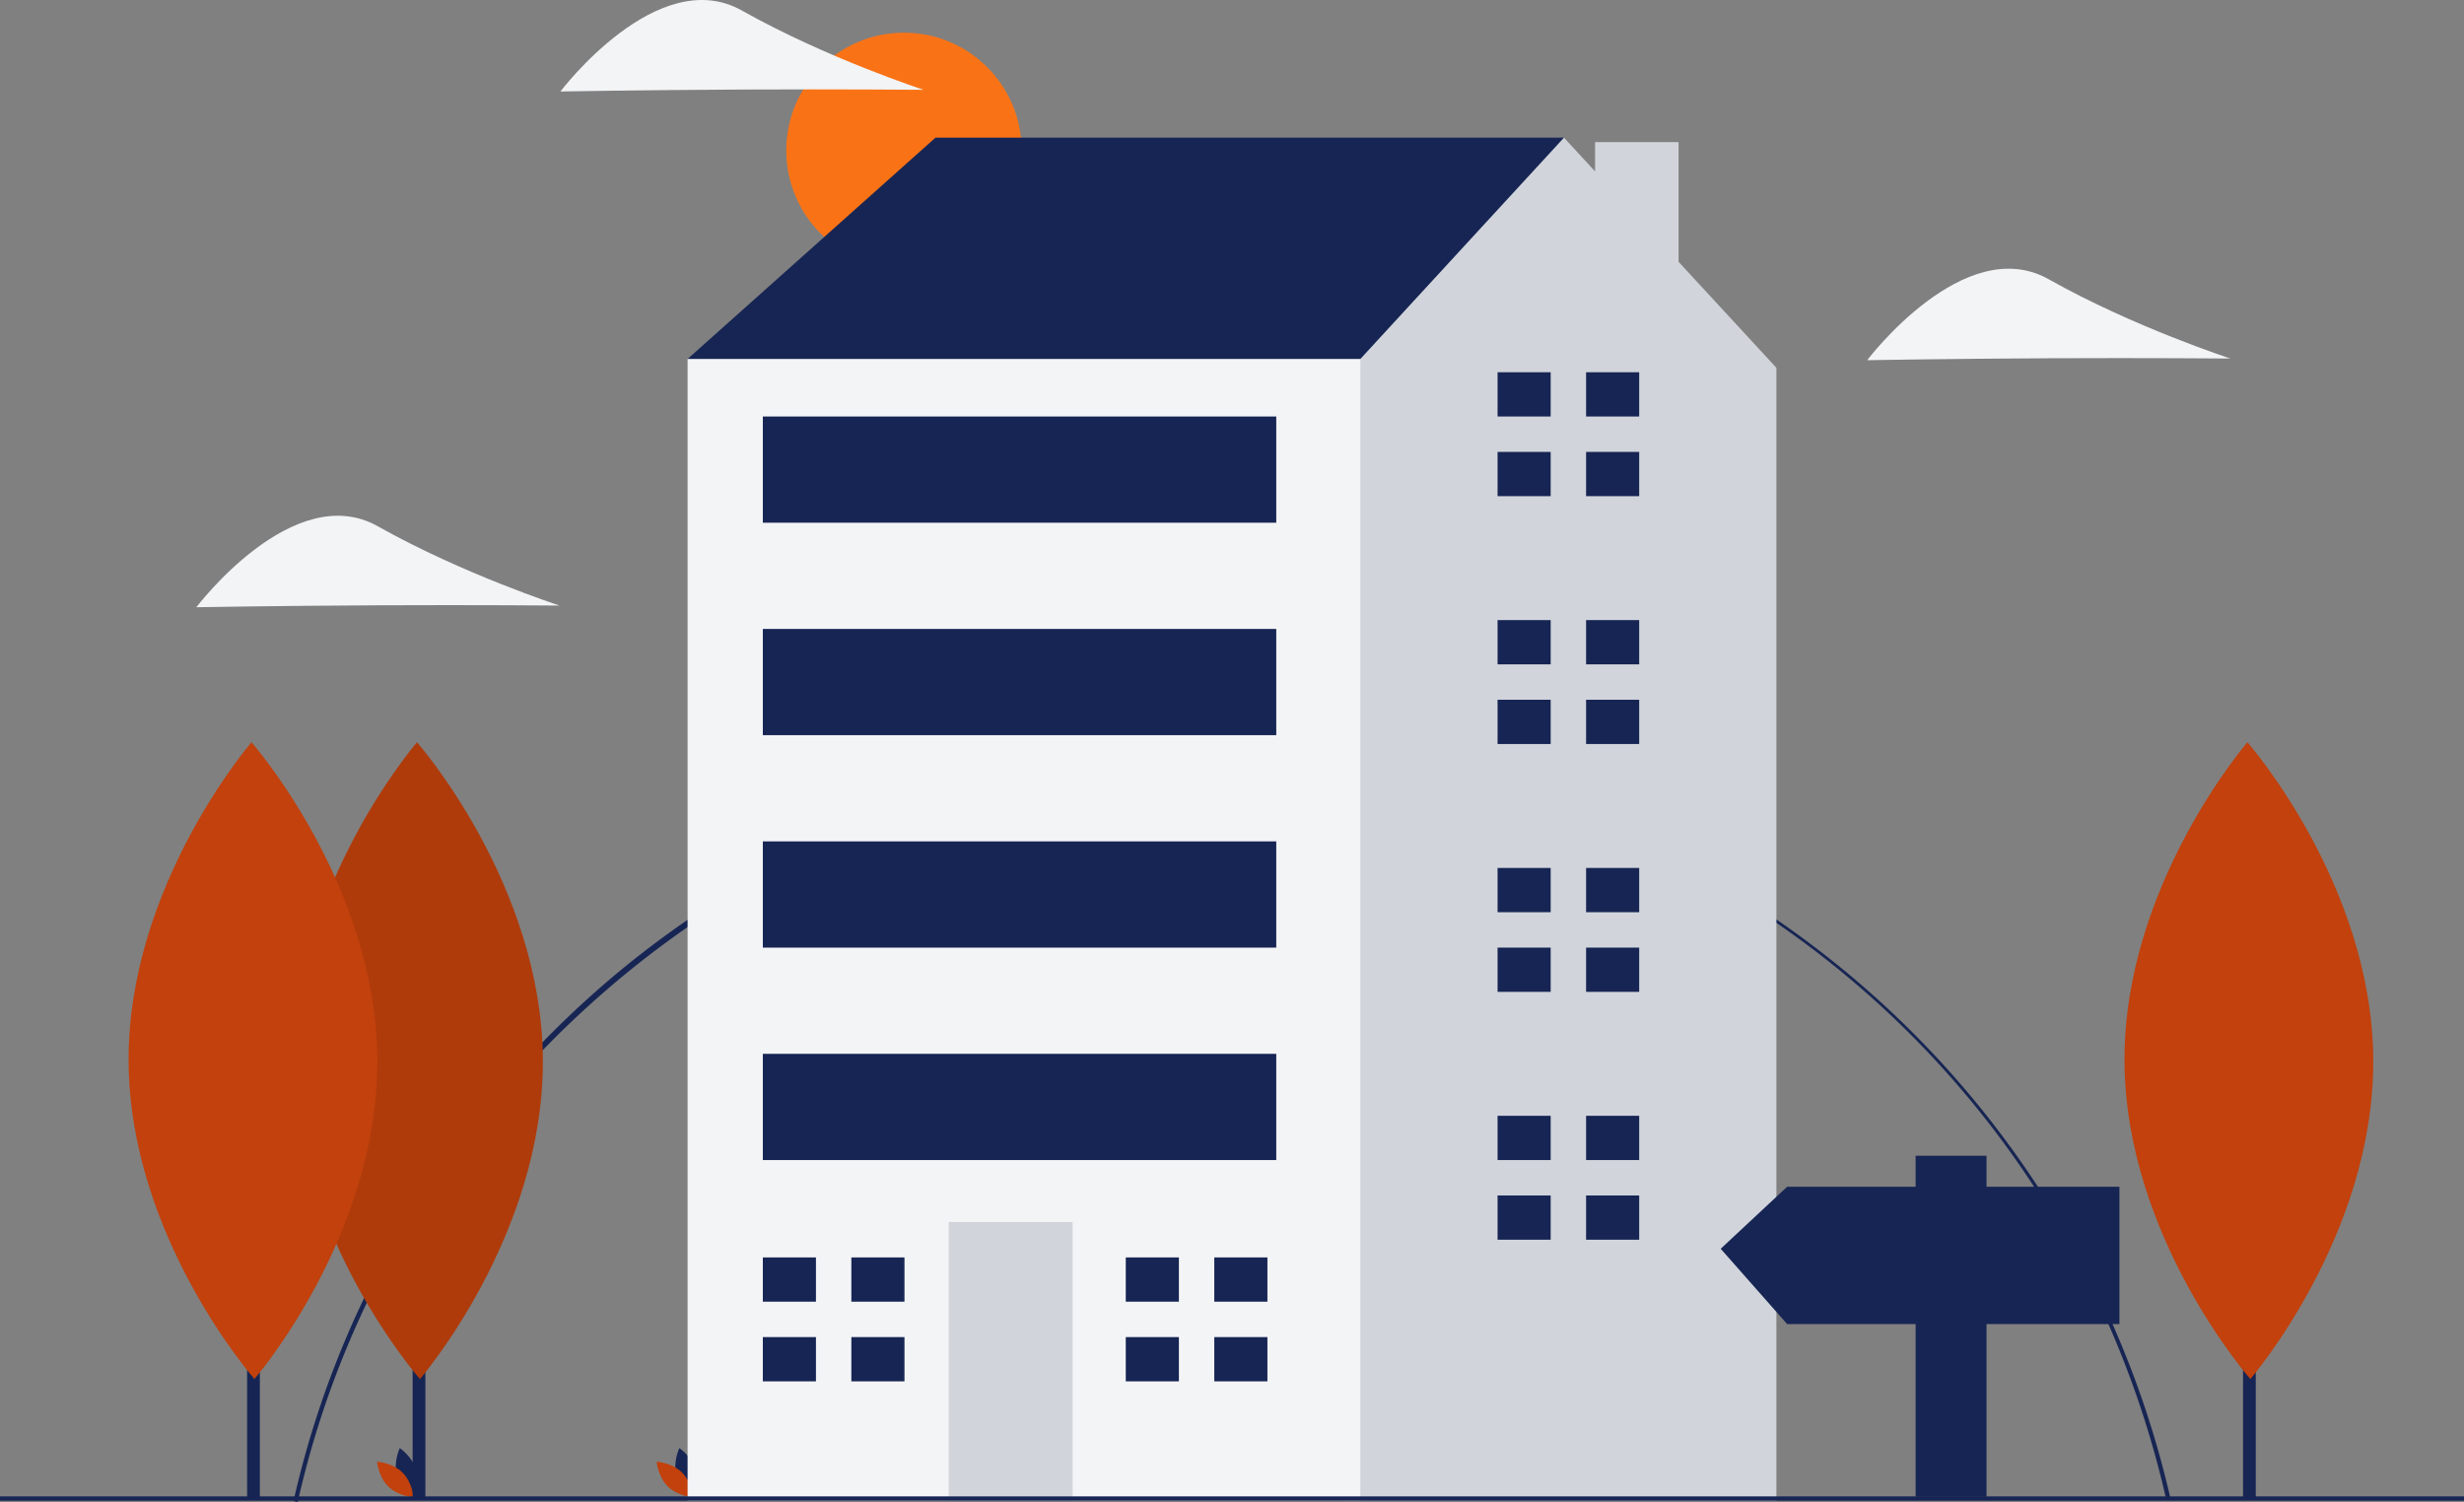
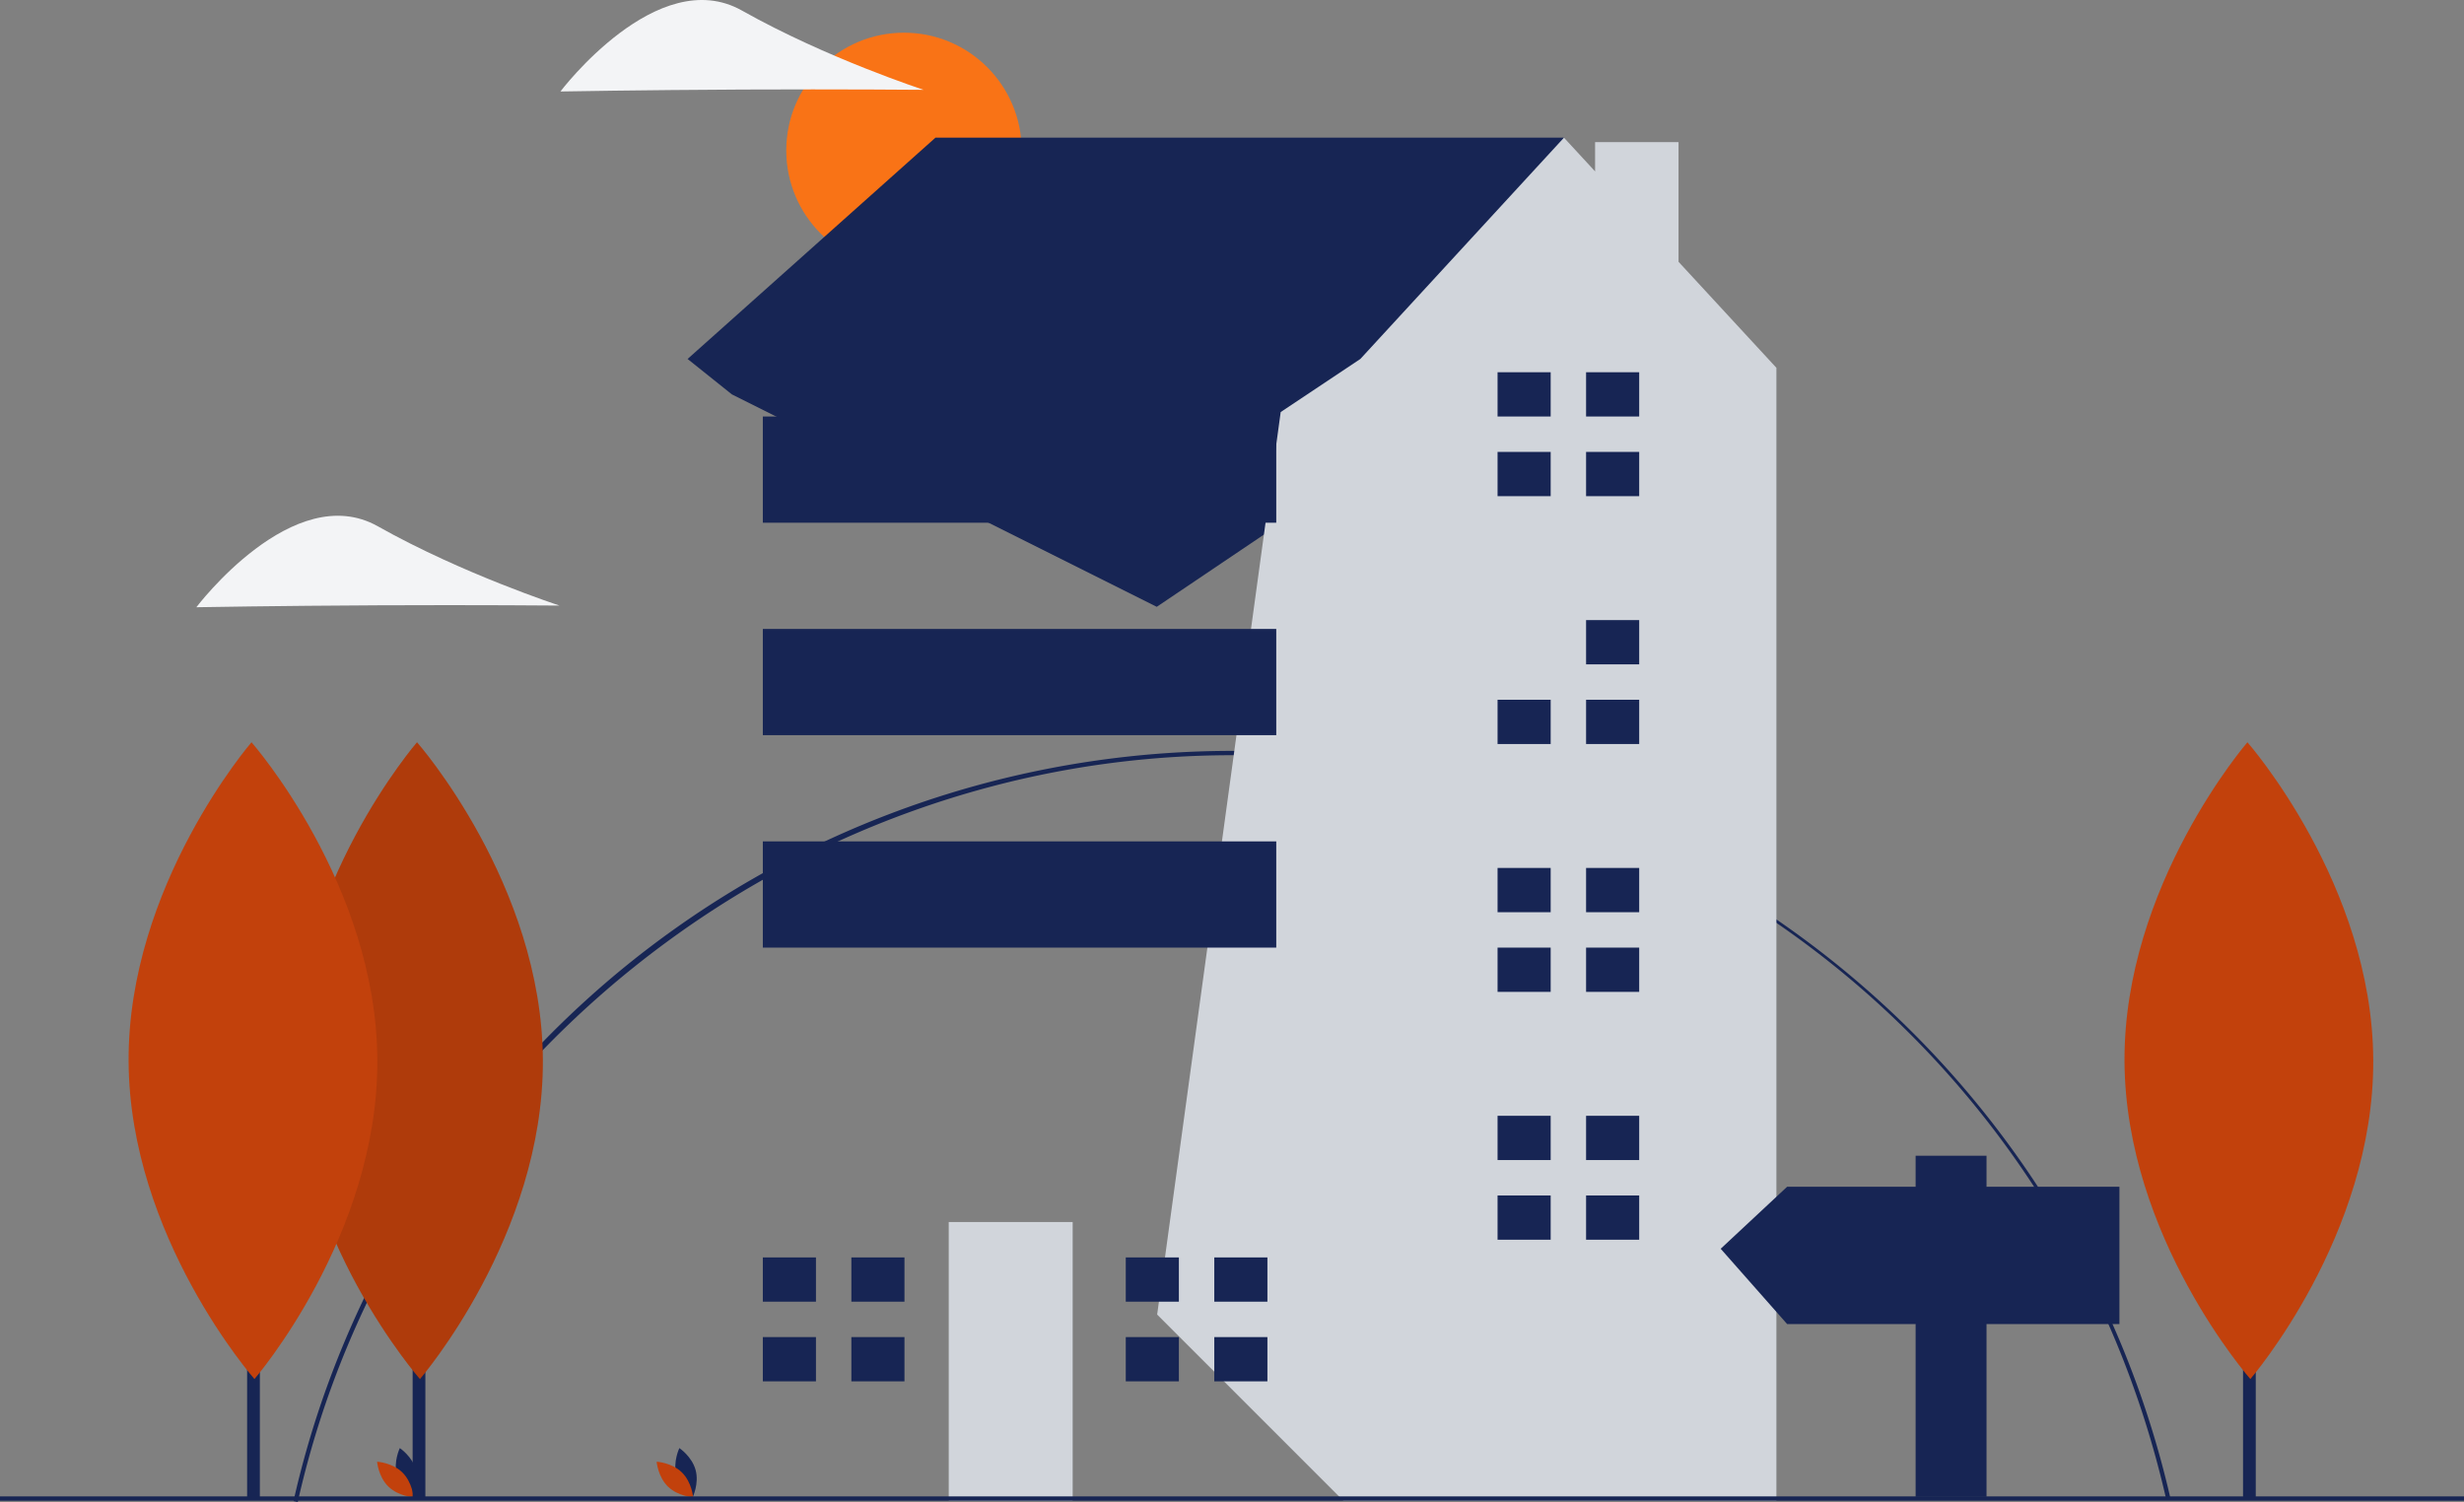
<svg xmlns="http://www.w3.org/2000/svg" id="coming_home" viewBox="0 0 1137 693.112">
  <rect x="0" y="0" width="1137" height="693.112" fill="#808080" stroke="none" />
  <path d="M168.898,796.556l-1.951-.439c21.756-96.751,76.43-184.609,153.951-247.392A444.114,444.114,0,0,1,1033.053,794.936l-1.949.443C985.05,593.17,807.829,451.945,600.134,451.945,395.16,451.945,213.8,596.874,168.898,796.556Z" transform="translate(-31.5 -103.444)" fill="#172554" />
  <circle cx="417.133" cy="69.403" r="54.315" fill="#f97316" />
  <path d="M214.631,784.217c1.694,6.262,7.496,10.14,7.496,10.14s3.056-6.274,1.362-12.536-7.496-10.14-7.496-10.14S212.937,777.955,214.631,784.217Z" transform="translate(-31.5 -103.444)" fill="#172554" />
  <path d="M217.12,782.871c4.648,4.525,5.216,11.481,5.216,11.481s-6.968-.38-11.617-4.905-5.216-11.481-5.216-11.481S212.471,778.346,217.12,782.871Z" transform="translate(-31.5 -103.444)" fill="#c2410c" />
  <path d="M343.631,784.217c1.694,6.262,7.496,10.14,7.496,10.14s3.056-6.274,1.362-12.536-7.496-10.14-7.496-10.14S341.937,777.955,343.631,784.217Z" transform="translate(-31.5 -103.444)" fill="#172554" />
  <path d="M346.12,782.871c4.648,4.525,5.216,11.481,5.216,11.481s-6.968-.38-11.617-4.905-5.216-11.481-5.216-11.481S341.471,778.346,346.12,782.871Z" transform="translate(-31.5 -103.444)" fill="#c2410c" />
  <polygon points="337.71 181.988 317.286 165.648 431.66 63.529 721.679 63.529 721.679 153.394 533.779 280.022 337.71 181.988" fill="#172554" />
  <polygon points="774.556 120.812 774.556 65.569 736.05 65.569 736.05 79.098 721.679 63.529 627.729 165.648 590.966 190.157 533.964 606.62 619.93 692.585 819.714 692.585 819.714 169.733 774.556 120.812" fill="#d1d5db" />
-   <rect x="317.286" y="165.648" width="310.443" height="526.936" fill="#f3f4f6" />
  <rect x="437.787" y="563.914" width="57.187" height="128.671" fill="#d1d5db" />
  <polygon points="376.515 600.677 376.515 580.253 352.007 580.253 352.007 600.677 374.473 600.677 376.515 600.677" fill="#172554" />
  <polygon points="374.473 617.016 352.007 617.016 352.007 637.44 376.515 637.44 376.515 617.016 374.473 617.016" fill="#172554" />
  <rect x="392.855" y="580.253" width="24.509" height="20.424" fill="#172554" />
  <rect x="392.855" y="617.016" width="24.509" height="20.424" fill="#172554" />
  <polygon points="543.991 600.677 543.991 580.253 519.483 580.253 519.483 600.677 541.949 600.677 543.991 600.677" fill="#172554" />
  <polygon points="541.949 617.016 519.483 617.016 519.483 637.44 543.991 637.44 543.991 617.016 541.949 617.016" fill="#172554" />
  <rect x="560.33" y="580.253" width="24.509" height="20.424" fill="#172554" />
  <rect x="560.33" y="617.016" width="24.509" height="20.424" fill="#172554" />
  <polygon points="715.552 192.199 715.552 171.776 691.043 171.776 691.043 192.199 713.51 192.199 715.552 192.199" fill="#172554" />
  <polygon points="713.51 208.539 691.043 208.539 691.043 228.962 715.552 228.962 715.552 208.539 713.51 208.539" fill="#172554" />
  <rect x="731.891" y="171.776" width="24.509" height="20.424" fill="#172554" />
  <rect x="731.891" y="208.539" width="24.509" height="20.424" fill="#172554" />
-   <polygon points="715.552 306.573 715.552 286.149 691.043 286.149 691.043 306.573 713.51 306.573 715.552 306.573" fill="#172554" />
  <polygon points="713.51 322.912 691.043 322.912 691.043 343.336 715.552 343.336 715.552 322.912 713.51 322.912" fill="#172554" />
  <rect x="731.891" y="286.149" width="24.509" height="20.424" fill="#172554" />
  <rect x="731.891" y="322.912" width="24.509" height="20.424" fill="#172554" />
  <polygon points="715.552 420.947 715.552 400.523 691.043 400.523 691.043 420.947 713.51 420.947 715.552 420.947" fill="#172554" />
  <polygon points="713.51 437.286 691.043 437.286 691.043 457.71 715.552 457.71 715.552 437.286 713.51 437.286" fill="#172554" />
  <rect x="731.891" y="400.523" width="24.509" height="20.424" fill="#172554" />
  <rect x="731.891" y="437.286" width="24.509" height="20.424" fill="#172554" />
  <polygon points="715.552 535.321 715.552 514.897 691.043 514.897 691.043 535.321 713.51 535.321 715.552 535.321" fill="#172554" />
  <polygon points="713.51 551.66 691.043 551.66 691.043 572.084 715.552 572.084 715.552 551.66 713.51 551.66" fill="#172554" />
  <rect x="731.891" y="514.897" width="24.509" height="20.424" fill="#172554" />
  <rect x="731.891" y="551.66" width="24.509" height="20.424" fill="#172554" />
  <rect x="352.007" y="192.199" width="236.917" height="49.017" fill="#172554" />
  <rect x="352.007" y="290.234" width="236.917" height="49.017" fill="#172554" />
  <rect x="352.007" y="388.269" width="236.917" height="49.017" fill="#172554" />
-   <rect x="352.007" y="486.304" width="236.917" height="49.017" fill="#172554" />
  <rect y="690.529" width="1137" height="2" fill="#172554" />
  <rect x="190.405" y="459.615" width="5.875" height="232.053" fill="#172554" />
  <path d="M281.997,592.631c.374,81.143-56.715,147.187-56.715,147.187s-57.695-65.515-58.069-146.658,56.715-147.187,56.715-147.187S281.623,511.488,281.997,592.631Z" transform="translate(-31.5 -103.444)" fill="#c2410c" />
  <path d="M281.997,592.631c.374,81.143-56.715,147.187-56.715,147.187s-57.695-65.515-58.069-146.658,56.715-147.187,56.715-147.187S281.623,511.488,281.997,592.631Z" transform="translate(-31.5 -103.444)" opacity="0.1" />
  <rect x="114.033" y="459.615" width="5.875" height="232.053" fill="#172554" />
  <path d="M205.625,592.631c.374,81.143-56.715,147.187-56.715,147.187s-57.695-65.515-58.069-146.658,56.715-147.187,56.715-147.187S205.251,511.488,205.625,592.631Z" transform="translate(-31.5 -103.444)" fill="#c2410c" />
-   <path d="M977.054,268.764c-46.277.213-83.944.897-83.944.897s44.774-59.307,83.776-37.334,83.807,36.562,83.807,36.562S1023.331,268.551,977.054,268.764Z" transform="translate(-31.5 -103.444)" fill="#f3f4f6" />
  <path d="M206.054,382.764c-46.277.213-83.944.897-83.944.897s44.774-59.307,83.776-37.334,83.807,36.562,83.807,36.562S252.331,382.551,206.054,382.764Z" transform="translate(-31.5 -103.444)" fill="#f3f4f6" />
  <path d="M374.055,144.764c-46.277.213-83.944.897-83.944.897s44.774-59.307,83.776-37.334,83.807,36.562,83.807,36.562S420.331,144.551,374.055,144.764Z" transform="translate(-31.5 -103.444)" fill="#f3f4f6" />
  <rect x="1035.033" y="459.615" width="5.875" height="232.053" fill="#172554" />
  <path d="M1126.625,592.631c.374,81.143-56.715,147.187-56.715,147.187s-57.695-65.515-58.069-146.658,56.715-147.187,56.715-147.187S1126.251,511.488,1126.625,592.631Z" transform="translate(-31.5 -103.444)" fill="#c2410c" />
  <polygon points="824.667 547.629 883.956 547.629 883.956 533.318 916.667 533.318 916.667 547.629 978 547.629 978 611.007 916.667 611.007 916.667 690.74 883.956 690.74 883.956 611.007 824.667 611.007 794 576.251 824.667 547.629" fill="#172554" />
</svg>